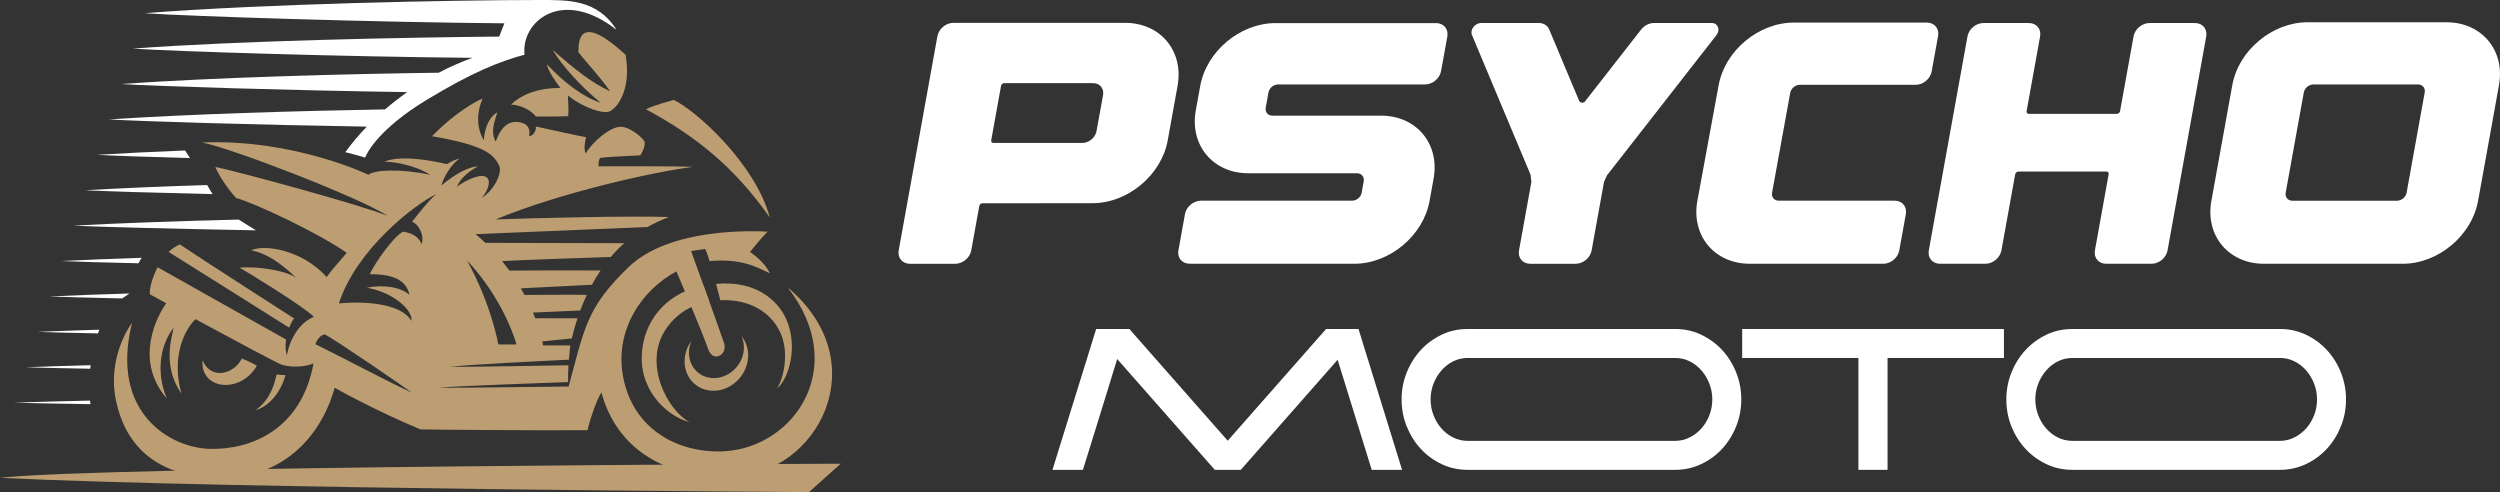
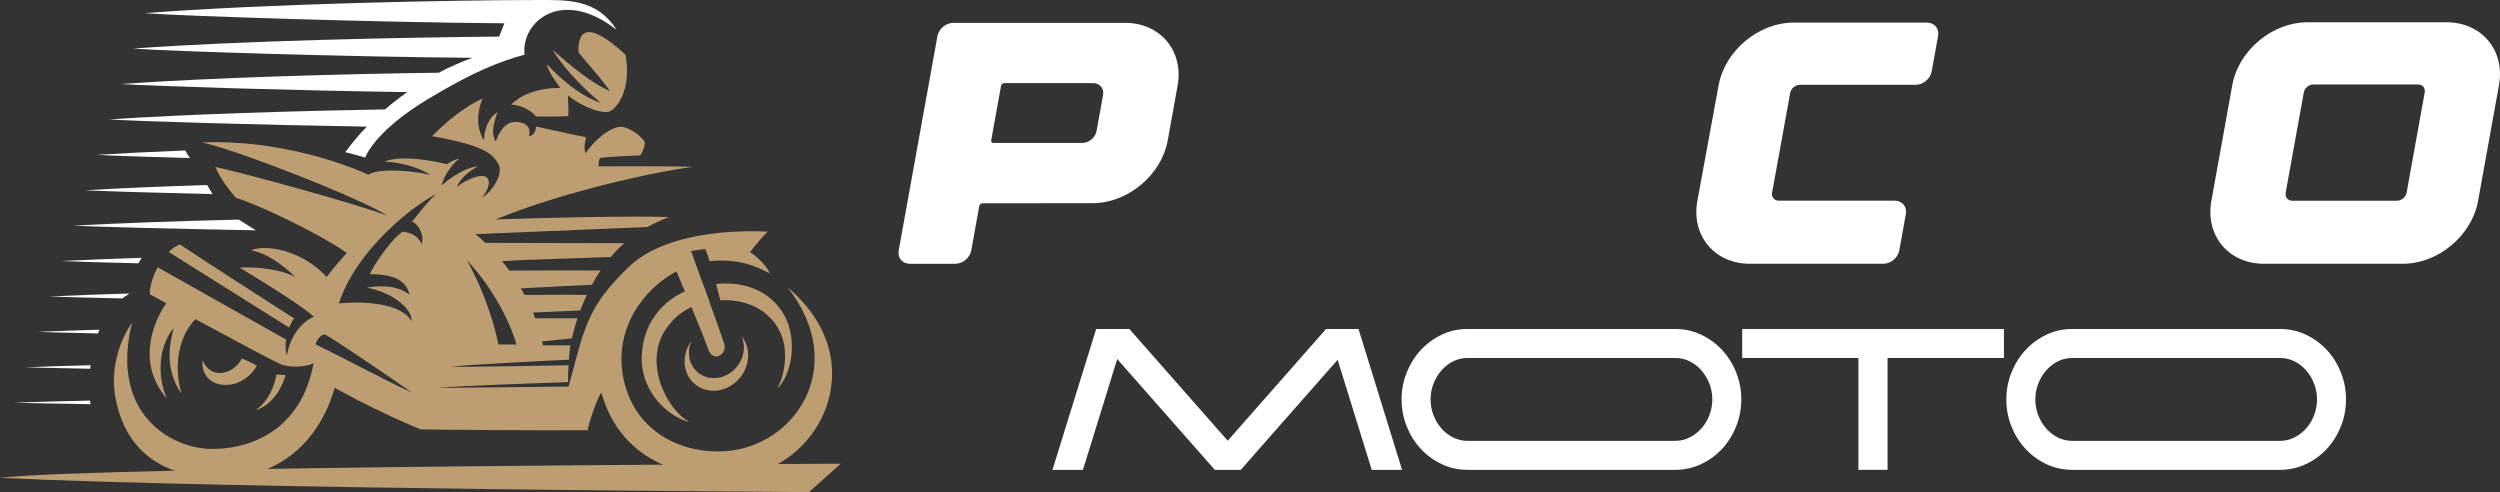
<svg xmlns="http://www.w3.org/2000/svg" version="1.1" id="Calque_1" x="0px" y="0px" width="283.123px" height="55.729px" viewBox="-127.562 -130.04 283.123 55.729" enable-background="new -127.562 -130.04 283.123 55.729" xml:space="preserve">
  <rect x="-127.562" y="-130.04" width="283.123" height="55.729" fill="#333333" stroke="none" />
  <g>
    <g>
      <g>
        <path fill="#FFFFFF" d="M4.682-114.143c-0.709,3.929-4.526,7.114-8.522,7.114l-12.457,0.011c-0.17,0-0.333,0.138-0.362,0.304     l-0.909,5.033c-0.152,0.835-0.963,1.513-1.813,1.513h-5.137c-0.851,0-1.419-0.676-1.267-1.513l4.384-24.258     c0.152-0.836,0.964-1.514,1.813-1.514h19.436c3.997,0,6.661,3.182,5.952,7.113L4.682-114.143z M-3.771-120.626h-10.06     c-0.169,0-0.333,0.137-0.362,0.304l-1.115,6.168c-0.029,0.17,0.083,0.304,0.253,0.304h10.061c0.757,0,1.477-0.604,1.614-1.346     l0.739-4.079C-2.507-120.021-3.015-120.629-3.771-120.626z" />
-         <path fill="#FFFFFF" d="M7.16-100.173c-0.851,0-1.419-0.676-1.267-1.513l0.743-4.112c0.151-0.836,0.963-1.514,1.813-1.514h17.108     c0.51,0,1-0.405,1.09-0.908l0.231-1.289c0.09-0.503-0.25-0.908-0.76-0.908H13.813c-3.997,0-6.662-3.182-5.952-7.113l0.503-2.78     c0.709-3.928,4.525-7.114,8.522-7.114h18.194c0.851,0,1.42,0.678,1.268,1.518l-0.71,3.916c-0.152,0.837-0.963,1.514-1.814,1.514     H17.18c-0.51,0-0.999,0.406-1.089,0.909l-0.312,1.715c-0.091,0.503,0.25,0.909,0.76,0.909h12.305     c3.996,0,6.661,3.186,5.951,7.113l-0.46,2.548c-0.709,3.928-4.525,7.113-8.521,7.113h-0.796v-0.004H7.16z" />
-         <path fill="#FFFFFF" d="M66.826-126.063l-12.402,15.885c-0.112,0.25-0.221,0.493-0.333,0.742l-1.401,7.755     c-0.152,0.835-0.963,1.513-1.814,1.513h-5.143c-0.852,0-1.42-0.677-1.267-1.513l1.401-7.755     c-0.029-0.274-0.058-0.535-0.091-0.811l-6.635-15.819c-0.253-0.605,0.33-1.369,1.043-1.369h6.523     c0.543,0,0.996,0.282,1.184,0.746l3.374,8.04c0.116,0.275,0.489,0.333,0.667,0.105l6.36-8.145     c0.362-0.464,0.917-0.746,1.462-0.746h6.523C66.994-127.436,67.297-126.672,66.826-126.063z" />
        <path fill="#FFFFFF" d="M64.663-107.293l2.411-13.1c0.717-3.918,4.525-7.089,8.511-7.089h15.073c0.852,0,1.42,0.676,1.268,1.513     l-0.728,4.022c-0.151,0.836-0.963,1.513-1.813,1.513h-13.12c-0.507,0-0.995,0.409-1.086,0.908l-2.053,11.306     c-0.09,0.503,0.25,0.908,0.76,0.908h13.12c0.85,0,1.418,0.676,1.268,1.514l-0.743,4.116c-0.151,0.836-0.963,1.513-1.813,1.513     H70.607C66.607-100.169,63.947-103.361,64.663-107.293z" />
-         <path fill="#FFFFFF" d="M122.292-125.919l-4.381,24.237c-0.151,0.835-0.963,1.513-1.813,1.513h-5.144     c-0.852,0-1.419-0.676-1.268-1.513l1.556-8.626c0.03-0.17-0.082-0.305-0.253-0.305h-9.97c-0.169,0-0.332,0.137-0.361,0.305     l-1.56,8.626c-0.153,0.835-0.963,1.513-1.815,1.513h-5.143c-0.851,0-1.419-0.676-1.267-1.513l4.381-24.237     c0.151-0.836,0.962-1.513,1.813-1.513h5.144c0.85,0,1.416,0.677,1.268,1.513l-1.531,8.472c-0.029,0.166,0.083,0.3,0.254,0.3     h9.968c0.171,0,0.334-0.134,0.362-0.3l1.531-8.472c0.152-0.836,0.963-1.513,1.814-1.513h5.145     C121.872-127.432,122.438-126.755,122.292-125.919z" />
        <path fill="#FFFFFF" d="M155.447-120.406l-2.37,13.123c-0.71,3.929-4.526,7.114-8.523,7.114h-15.729     c-3.997,0-6.661-3.187-5.952-7.114l2.372-13.123c0.709-3.928,4.525-7.113,8.521-7.113h15.729     C153.492-127.519,156.157-124.333,155.447-120.406z M147.034-119.569c0.091-0.503-0.249-0.909-0.76-0.909h-11.842     c-0.511,0-0.999,0.406-1.09,0.909l-2.052,11.353c-0.09,0.504,0.25,0.909,0.76,0.909h11.846c0.51,0,0.998-0.405,1.09-0.909     L147.034-119.569z" />
      </g>
      <g>
        <path fill="#FFFFFF" d="M-3.422-92.782h3.758l11.14,12.653l11.139-12.653h3.673l4.932,15.951h-3.436l-3.861-12.465L12.955-76.831     h-2.942l-11.054-12.55c-0.544,1.779-1.018,3.318-1.42,4.616c-0.402,1.298-0.746,2.407-1.029,3.325     c-0.284,0.918-0.516,1.666-0.698,2.245c-0.181,0.578-0.323,1.035-0.425,1.369c-0.102,0.334-0.176,0.57-0.221,0.707     c-0.045,0.136-0.074,0.221-0.084,0.254v0.035h-3.453L-3.422-92.782z" />
        <path fill="#FFFFFF" d="M31.168-84.807c0-1.065,0.193-2.08,0.579-3.044c0.386-0.964,0.916-1.811,1.59-2.542     c0.674-0.732,1.465-1.312,2.372-1.743c0.907-0.432,1.888-0.646,2.942-0.646h23.503c1.054,0,2.035,0.215,2.941,0.646     c0.908,0.431,1.698,1.008,2.373,1.734c0.674,0.726,1.205,1.573,1.59,2.542c0.385,0.97,0.579,1.987,0.579,3.053     c0,1.077-0.196,2.101-0.587,3.07c-0.391,0.969-0.924,1.816-1.599,2.542c-0.675,0.726-1.468,1.302-2.381,1.727     c-0.913,0.425-1.89,0.637-2.933,0.637H38.651c-1.043,0-2.018-0.212-2.925-0.637c-0.907-0.425-1.698-1.001-2.373-1.727     c-0.675-0.725-1.207-1.57-1.598-2.533C31.365-82.692,31.168-83.718,31.168-84.807z M34.451-84.807     c0,0.612,0.108,1.202,0.323,1.769c0.216,0.567,0.511,1.065,0.885,1.497c0.375,0.431,0.816,0.776,1.327,1.037     s1.065,0.391,1.666,0.391h23.487c0.589,0,1.142-0.13,1.657-0.391c0.517-0.261,0.964-0.606,1.344-1.037     c0.38-0.432,0.677-0.93,0.893-1.497c0.215-0.566,0.323-1.157,0.323-1.769s-0.108-1.199-0.323-1.76     c-0.216-0.561-0.51-1.06-0.885-1.496c-0.374-0.437-0.816-0.785-1.326-1.046c-0.51-0.26-1.066-0.391-1.667-0.391H38.651     c-0.601,0-1.156,0.131-1.666,0.391c-0.51,0.262-0.952,0.61-1.327,1.046c-0.374,0.437-0.669,0.935-0.885,1.496     C34.559-86.005,34.451-85.418,34.451-84.807z" />
        <path fill="#FFFFFF" d="M99.382-92.782v3.282h-13.18v12.669h-3.3V-89.5H69.74v-3.282H99.382z" />
        <path fill="#FFFFFF" d="M99.654-84.807c0-1.065,0.192-2.08,0.578-3.044c0.386-0.964,0.915-1.811,1.59-2.542     c0.675-0.732,1.466-1.312,2.372-1.743c0.907-0.432,1.889-0.646,2.942-0.646h23.503c1.055,0,2.035,0.215,2.942,0.646     c0.907,0.431,1.697,1.008,2.372,1.734c0.674,0.726,1.205,1.573,1.59,2.542s0.579,1.987,0.579,3.053     c0,1.077-0.196,2.101-0.587,3.07c-0.392,0.969-0.925,1.816-1.599,2.542c-0.675,0.726-1.469,1.302-2.382,1.727     c-0.912,0.425-1.889,0.637-2.933,0.637h-23.487c-1.043,0-2.018-0.212-2.925-0.637c-0.907-0.425-1.698-1.001-2.373-1.727     c-0.675-0.725-1.206-1.57-1.598-2.533C99.849-82.692,99.654-83.718,99.654-84.807z M102.936-84.807     c0,0.612,0.107,1.202,0.322,1.769c0.217,0.567,0.511,1.065,0.885,1.497c0.375,0.431,0.816,0.776,1.327,1.037     c0.51,0.261,1.064,0.391,1.666,0.391h23.487c0.589,0,1.142-0.13,1.658-0.391s0.964-0.606,1.344-1.037     c0.378-0.432,0.677-0.93,0.893-1.497c0.215-0.566,0.322-1.157,0.322-1.769s-0.107-1.199-0.322-1.76     c-0.216-0.561-0.51-1.06-0.885-1.496c-0.374-0.437-0.816-0.785-1.327-1.046c-0.51-0.26-1.064-0.391-1.666-0.391h-23.503     c-0.602,0-1.156,0.131-1.666,0.391c-0.511,0.262-0.952,0.61-1.327,1.046c-0.374,0.437-0.668,0.935-0.885,1.496     C103.043-86.005,102.936-85.418,102.936-84.807z" />
      </g>
    </g>
    <g>
      <g>
        <path fill="#BD9E72" d="M-62.058-124.114c1.288,1.596,2.028,2.269,3.595,4.407c-2.109-0.949-4.077-2.549-6.518-4.681     c1.119,1.838,3.115,4.055,5.437,5.976c-1.88-0.569-4.114-2.244-6.101-4.367c0.238,0.974,1.072,2.041,1.546,2.71     c0,0-3.468-0.206-5.585,1.871c1.065,0.035,2.272,0.639,2.806,1.349c0,0,2.379,0.036,3.658-0.035     c0.035-0.285,0.07-0.746-0.036-2.344c1.939,1.512,4.049,2.095,4.724,1.811c1.036-0.5,2.473-2.701,1.816-6.421     C-61.745-128.458-62.083-125.753-62.058-124.114z" />
-         <path fill="#BD9E72" d="M-54.414-117.666c0.995-0.498,2.826-0.951,3.146-1.058c2.557,1.207,9.263,7.249,10.882,13.31     C-44.326-111.026-48.661-114.576-54.414-117.666z" />
        <path fill="#BD9E72" d="M-96.24-87.638c0.487,0.076,1.008,0.075,1.008,0.075s-0.711,3.106-3.406,4.005     C-96.935-84.792-96.466-86.564-96.24-87.638z" />
        <path fill="#BD9E72" d="M-100.18-89.443c-0.783,1.688-3.458,2.554-4.439,0.213c-0.302,3.325,4.298,3.849,6.144,0.604     C-99.257-89.088-100.18-89.443-100.18-89.443z" />
        <path fill="#BD9E72" d="M-43.598-91.979c0.22,0.467,0.322,1.005,0.27,1.583c-0.162,1.754-1.681,3.175-3.393,3.175     c-1.711,0-2.968-1.421-2.805-3.175c0.034-0.374,0.133-0.732,0.28-1.064c-0.421,0.576-0.699,1.263-0.768,2.003     c-0.188,2.027,1.265,3.671,3.244,3.671c1.98,0,3.735-1.644,3.922-3.671C-42.757-90.435-43.05-91.32-43.598-91.979z" />
        <g>
          <path fill="#BD9E72" d="M-38.292-93.315c-0.822-2.465-3.458-5.021-8.176-4.574c0.153,0.601,0.337,1.31,0.482,1.853      c0.087-0.004,0.174-0.008,0.257-0.01c3.063-0.069,5.472,1.338,6.55,3.691c0.989,2.159,0.421,5.055-0.384,6.305      C-38.463-86.894-37.222-90.102-38.292-93.315z" />
          <path fill="#BD9E72" d="M-52.208-92.682c1.381-2.099,3.301-2.922,4.972-3.218l-0.64-1.774c-0.308,0.063-0.619,0.131-0.941,0.219      c-3.047,0.82-5.93,3.513-6.066,7.747c-0.136,4.233,3.2,6.963,5.417,7.46C-51.939-83.505-54.744-88.827-52.208-92.682z" />
        </g>
        <path fill="#BD9E72" d="M-94.26-93.979c0,0-10.371-6.642-12.927-8.381c-0.472,0.186-0.895,0.487-1.273,0.853l13.643,8.573     C-94.667-93.309-94.481-93.665-94.26-93.979z" />
        <path fill="#BD9E72" d="M-32.348-77.527l-3.597,3.217c0,0-65.903-0.367-91.617-1.615     C-116.222-77.243-32.348-77.527-32.348-77.527z" />
        <path fill="#BD9E72" d="M-38.36-97.496c7.022,9.003,0.78,18.023-7.02,18.55c-5.11,0.345-10.499-2.296-11.626-8.487     c-0.953-5.233,2.104-9.764,6.052-11.873c0,0,3.053,7.188,3.585,8.785c0.533,1.599,2.184,0.688,1.829-0.591     c-0.169-0.607-3.76-10.502-3.76-10.502l1.601-0.229c0,0,0.266,0.519,0.491,1.375c3.512-0.325,5.347,0.652,6.822,1.382     c-0.559-1.319-2.237-2.421-2.237-2.421s1.208-1.528,1.989-2.298c-1.172-0.061-11.009-0.579-15.768,4.038     c-4.742,4.6-4.936,6.805-6.765,13.498v0.001l0,0c-0.006,0.023-0.012,0.044-0.019,0.066c-0.002-0.02-0.003-0.045-0.006-0.066     c-0.503,0.007-11.074,0.146-14.747,0.146c1.658-0.197,13.821-0.618,14.715-0.648c-0.02-0.575,0.005-1.256,0.046-1.903     c-1.992,0.036-10.29,0.18-13.375,0.18c1.439-0.234,11.34-0.714,13.421-0.814c0.073-0.907,0.16-1.618,0.16-1.618s-1.385,0-3.089,0     c-0.027-0.147-0.063-0.3-0.095-0.45l3.357-0.335c0.142-0.646,0.352-1.429,0.637-2.286h-4.782     c-0.082-0.215-0.168-0.429-0.259-0.645l5.354-0.237c0.214-0.571,0.462-1.162,0.742-1.761c-1.144-0.036-4.888-0.015-7.051,0.001     c-0.134-0.251-0.275-0.499-0.419-0.747l8.05-0.406c0.294-0.546,0.621-1.088,0.977-1.618c-2.346-0.026-7.766-0.001-10.331,0.014     c-0.264-0.366-0.541-0.724-0.826-1.077c2.651-0.148,9.864-0.383,12.307-0.461c0.241-0.283,0.488-0.56,0.751-0.825     c0.26-0.263,0.527-0.507,0.796-0.74c-3.75-0.009-13.163-0.031-15.742-0.037c-0.358-0.345-0.73-0.672-1.11-0.986l19.473-0.811     c0.84-0.47,1.666-0.84,2.434-1.128c-4.145-0.152-15.026,0.102-19.625,0.272c7.133-2.98,17.815-5.385,22.303-5.946     c-1.136-0.106-10.654-0.07-10.654-0.07s-0.036-0.889,0.249-0.959s3.374-0.249,4.475-0.284c0.284-0.391,0.639-1.278,0.461-1.598     c-0.177-0.319-1.527-1.633-2.699-1.633s-3.161,1.669-3.942,3.019c-0.284-0.675-0.036-1.385,0.036-1.846     c-0.888-0.143-4.333-0.924-5.682-1.208c0.071,0.319-0.213,1.065-0.781,1.101c0.142-0.498,0.142-1.42-1.172-1.598     c-1.314-0.178-2.06,0.746-2.592,2.202c-0.604-1.064-0.178-2.131,0.178-3.303c-0.817,0.426-1.445,1.645-1.527,3.161     c-0.923-1.563-0.754-3.285-0.142-4.723c-0.817,0.319-3.268,1.704-5.718,4.261c5.753,0.995,6.955,1.957,7.601,3.338     c0.379,0.812-0.569,2.77-1.989,3.658c0.568-0.604,1.136-1.812,0.604-2.309c-0.533-0.498-2.051,0.059-3.41,1.03     c0.407-0.863,1.034-1.533,2.38-2.309c-0.995,0.07-2.451,0.745-4.12,2.166c0.177-0.782,0.994-2.309,2.06-3.055     c-0.391,0.107-0.746,0.214-1.456,0.64c-1.669-0.39-5.185-1.066-7.067-0.284c1.061,0.032,3.332,0.335,5.186,1.491     c-3.551-0.745-6.393-0.532-6.996,0c0,0-8.417-4.079-18.858-3.658c3.41,0.64,18.041,6.322,21.024,8.312     c-2.877-1.208-17.438-5.15-19.497-5.541c0.143,0.426,0.959,1.989,2.344,3.517c1.953,0.497,9.367,3.977,12.527,6.214     c-0.879,1.007-1.712,1.956-2.265,2.734c-2.84-3.125-7.102-3.727-8.557-3.016c1.704,0.29,3.459,1.517,5.077,3.087     c-1.42-0.923-4.617-1.278-6.392-1.136c0.674,0.391,7.138,4.296,8.417,5.575c-1.492,0.604-2.699,2.309-3.054,4.369     c-0.172-0.503-0.192-1.142-0.097-1.8l-14.546-8.185c-0.646,1.229-0.951,2.516-0.876,3.059c0.099,0.062,0.804,0.45,1.854,1.023     c-1.085,1.51-3.669,6.479,0.083,10.804c-1.208-2.735-0.888-5.931,0.746-8.026c-0.32,1.526-1.172,4.438,0.888,7.458     c-0.973-3.486-0.156-6.655,1.588-8.439c4.097,2.218,9.215,4.959,9.722,5.135c1.125,0.39,2.765,0.267,3.653-0.125     c-1.397,7.568-7.146,9.786-11.723,9.682c-4.443-0.1-11.384-4.026-8.83-14.281c0,0-2.913,3.786-1.799,8.906     c1.117,5.136,4.698,8.657,11.969,8.657c6.417,0,11.048-4.102,12.781-10.203c0,0,4.521,2.563,9.717,4.714     c1.917,0.036,12.43,0.128,18.928,0.092c0.178-0.995,1.031-3.501,1.563-4.282c1.39,5.255,5.883,9.801,14.87,9.535     C-35.062-76.347-28.193-88.909-38.36-97.496z M-74.669-100.549c3.328,3.559,5.039,7.537,5.601,9.516c-1.252,0-2.06,0-2.06,0     S-71.868-95.441-74.669-100.549z M-91.845-91.066c0.25-0.639,0.604-1.031,1.065-1.101c1.279,0.639,9.056,6.001,9.837,6.57     C-83.215-86.592-89.217-89.788-91.845-91.066z M-80.907-104.917c0.639,0.143,1.456,1.445,1.101,2.521     c-0.355-0.781-0.959-1.242-2.131-1.409c-1.208,0.721-3.183,3.583-3.75,4.82c3.303-0.036,4.229,1.096,4.495,2.342     c-1.052-0.946-3.089-1.171-4.83-0.816c3.161,0.568,5.256,2.628,5.043,3.764c-1.172-2.059-5.47-2.237-8.204-1.989     c1.981-6.109,8.534-11.166,11.02-12.374C-79.015-107.347-80.197-105.805-80.907-104.917z" />
      </g>
      <g>
        <path fill="#FFFFFF" d="M-116.572-112.505c1.796,0.1,5.65,0.234,10.524,0.368l-0.548-0.862     C-110.142-112.859-113.536-112.695-116.572-112.505z" />
        <path fill="#FFFFFF" d="M-104.109-109.089L-104.109-109.089c-4.918,0.157-9.694,0.354-13.811,0.594     c2.252,0.118,7.746,0.285,14.426,0.438L-104.109-109.089z" />
        <path fill="#FFFFFF" d="M-119.267-104.486c2.926,0.142,11.321,0.361,20.685,0.53l-1.94-1.215     C-107.126-105.009-113.781-104.785-119.267-104.486z" />
        <path fill="#FFFFFF" d="M-117.349-88.28c0.016-0.134,0.031-0.269,0.049-0.401c-2.593,0.069-5.079,0.147-7.356,0.233     C-123.278-88.401-120.682-88.342-117.349-88.28z" />
        <path fill="#FFFFFF" d="M-126.003-84.438c1.563,0.047,4.691,0.108,8.688,0.171c-0.02-0.137-0.036-0.272-0.052-0.408     C-120.426-84.606-123.353-84.527-126.003-84.438z" />
        <path fill="#FFFFFF" d="M-116.459-92.281c0.047-0.146,0.095-0.287,0.143-0.423c-2.462,0.075-4.82,0.157-6.992,0.248     C-121.994-92.407-119.574-92.346-116.459-92.281z" />
        <path fill="#FFFFFF" d="M-111.877-100.222c0.103-0.217,0.225-0.424,0.361-0.624c-3.227,0.107-6.313,0.229-9.098,0.369     C-119.044-100.405-115.898-100.314-111.877-100.222z" />
        <path fill="#FFFFFF" d="M-113.724-96.243l0.825-0.561c-3.213,0.098-6.288,0.209-9.062,0.337     C-120.458-96.405-117.505-96.324-113.724-96.243z" />
        <path fill="#FFFFFF" d="M-66.565-130.039c-9.447,0-31.082,0.425-44.618,1.495c4.852,0.342,26.32,1.034,40.74,1.145l-0.584,1.504     c-10.434,0.086-29.541,0.465-41.503,1.36c4.776,0.319,24.119,0.924,38.477,1.043c-1.267,0.453-2.551,1.014-3.823,1.686     c-10.526,0.138-25.429,0.533-36.001,1.281c4.131,0.26,19.157,0.724,32.432,0.917c-0.863,0.607-1.702,1.261-2.51,1.957     c-9.947,0.172-22.2,0.531-31.269,1.136c3.799,0.226,16.812,0.613,29.203,0.815c-0.88,0.912-1.695,1.878-2.438,2.891     c0.832,0.197,1.833,0.492,2.241,0.614c0.848-1.918,3.334-4.329,6.979-6.537c5.043-3.055,8.168-4.332,11.08-5.114     c-0.417-3.749,4.241-7.673,10.418-2.816C-59.935-130.155-63.272-130.039-66.565-130.039z" />
      </g>
    </g>
  </g>
</svg>